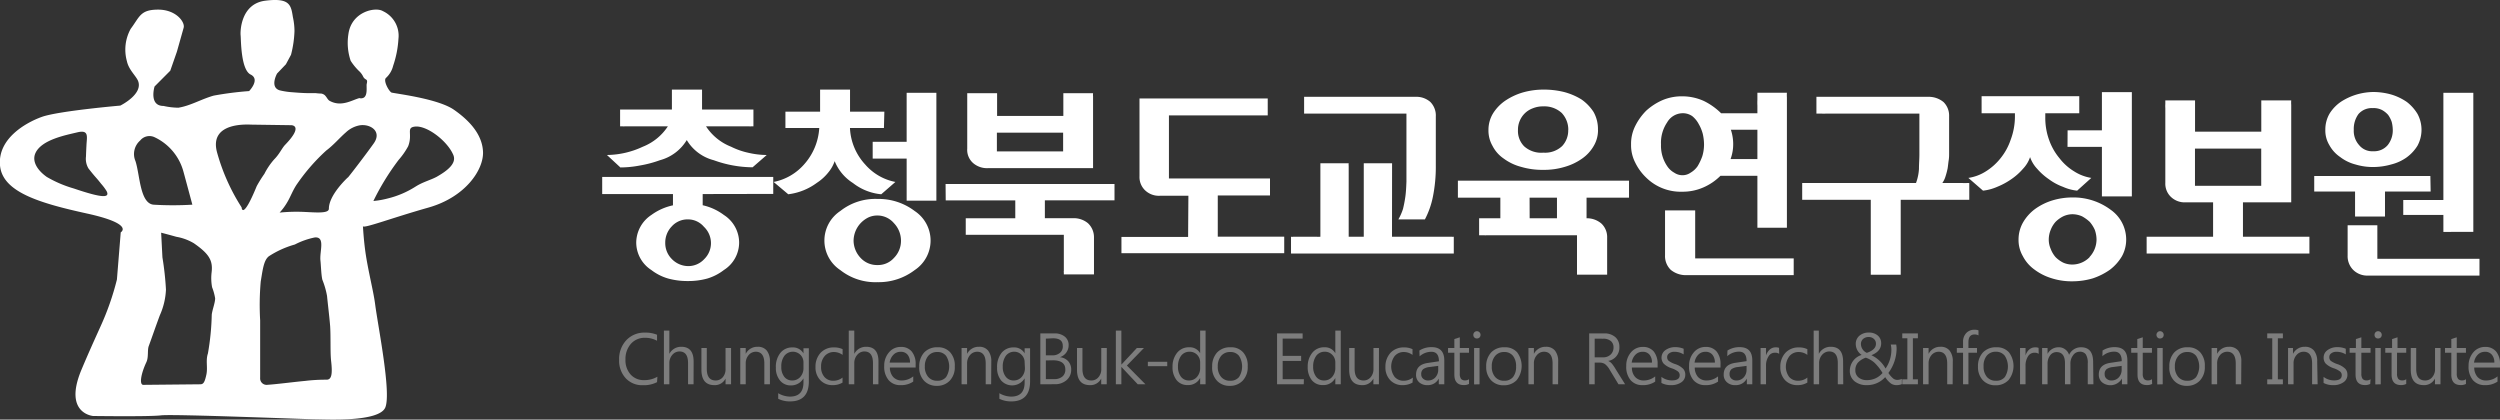
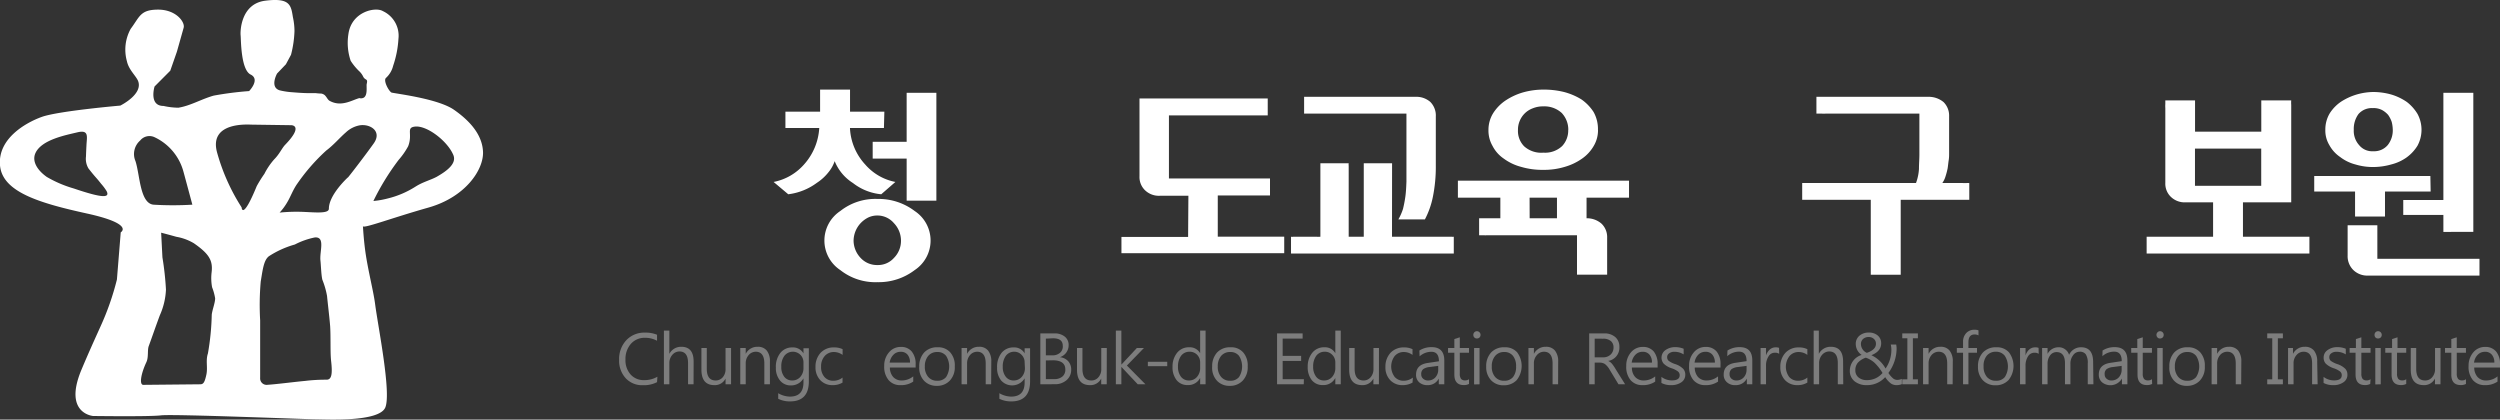
<svg xmlns="http://www.w3.org/2000/svg" viewBox="0 0 353.25 59.29">
  <rect x="0" y="0" width="353.25" height="59.29" fill="#333333" stroke="none" />
  <defs>
    <style>.cls-1,.cls-3{fill:#fff;}.cls-2{opacity:0.36;}.cls-3{fill-rule:evenodd;}</style>
  </defs>
  <g id="레이어_2" data-name="레이어 2">
    <g id="레이어_1-2" data-name="레이어 1">
-       <path class="cls-1" d="M99.29,27.42V29a7.83,7.83,0,0,1,3,1.38,4.65,4.65,0,0,1,2.15,3.9,4.6,4.6,0,0,1-2.15,3.87,7.23,7.23,0,0,1-2.32,1.2,10,10,0,0,1-2.79.36,10.24,10.24,0,0,1-2.79-.36,7.12,7.12,0,0,1-2.36-1.2,4.63,4.63,0,0,1-2.13-3.87,4.72,4.72,0,0,1,2.13-3.9A8,8,0,0,1,95.15,29h-.06V27.42h-10V25h3.78c1.14,0,2.43,0,3.87,0h8.88c1.43,0,2.72,0,3.87,0h3.77v2.4Zm-8.46-6.69a7.53,7.53,0,0,0,3.54-2.88c-.63,0-1.23,0-1.77,0H88.31a1.72,1.72,0,0,1-.36,0h-.33V15.48h7.32V12.66H99.2s0,.18,0,.45v2.37h7.26v2.37h-.3a1,1,0,0,1-.31,0h-4.31c-.58,0-1.17,0-1.78,0a7.48,7.48,0,0,0,3.54,2.88,10.34,10.34,0,0,0,2.5.87,11.48,11.48,0,0,0,2.54.3l-2,1.74a16.36,16.36,0,0,1-5.48-1,6.27,6.27,0,0,1-3.82-2.85,6.35,6.35,0,0,1-3.8,2.85,16.08,16.08,0,0,1-2.85.75,14.75,14.75,0,0,1-2.73.27L85.76,21.9A12.19,12.19,0,0,0,90.83,20.73Zm9.63,13.59a3.2,3.2,0,0,0-1-2.28A2.94,2.94,0,0,0,97.21,31,3,3,0,0,0,94.91,32,3.28,3.28,0,0,0,94,34.32a3.17,3.17,0,0,0,.93,2.28,3.25,3.25,0,0,0,2.3,1,3.06,3.06,0,0,0,2.29-1A3.15,3.15,0,0,0,100.46,34.32Z" />
      <path class="cls-1" d="M124.9,18.09h-4.8a8.11,8.11,0,0,0,2.16,5.16,7.54,7.54,0,0,0,4.26,2.46l-2,1.74a7.61,7.61,0,0,1-4-1.59,6.54,6.54,0,0,1-2.58-3.09,5,5,0,0,1-.87,1.56,6.84,6.84,0,0,1-1.64,1.5,8.52,8.52,0,0,1-4.05,1.62l-2.07-1.74a7.68,7.68,0,0,0,4.29-2.46,8.44,8.44,0,0,0,2.16-5.16h-4.78V15.78h4.9V12.66h4.23s0,.21,0,.51v2.61h4.85Zm4.35,11.73a5,5,0,0,1,0,8.34A8.38,8.38,0,0,1,124,39.87a8,8,0,0,1-5.27-1.71,5,5,0,0,1,0-8.34A8,8,0,0,1,124,28.11,8.44,8.44,0,0,1,129.25,29.82Zm-2.94,6.63a3.42,3.42,0,0,0,1-2.46,3.58,3.58,0,0,0-1-2.46A3.06,3.06,0,0,0,124,30.45a3,3,0,0,0-1.29.27,3.85,3.85,0,0,0-1.1.81,3.7,3.7,0,0,0-1,2.46,3.6,3.6,0,0,0,1,2.46,3.14,3.14,0,0,0,2.39,1A3,3,0,0,0,126.31,36.45Zm-3-16.41h4.8V13.11h4.2V28.35h-4.2V22.41h-4.8Z" />
-       <path class="cls-1" d="M133.61,26h23.87v2.31h-9.84v2.52h4a3.13,3.13,0,0,1,2.1.72,2.71,2.71,0,0,1,.84,2v5.22h-4.26v-.24a.83.83,0,0,1,0-.27V34.68c0-.48,0-1,0-1.5H136.46V30.84h7V28.32h-9.83Zm3.06-5V13.17h4.22a.09.09,0,0,0,0,.06v3.15h9.36V13.17h4.2a2.27,2.27,0,0,0,0,.45v7.32c0,.9,0,1.83,0,2.82H139.6a3,3,0,0,1-2.1-.72A2.48,2.48,0,0,1,136.67,21Zm4.19-2.25v2.64h9.36V18.75Z" />
      <path class="cls-1" d="M167.92,27.66h-4a2.81,2.81,0,0,1-2.1-.75,2.58,2.58,0,0,1-.81-2v-11h18.12v2.4h-4.38c-.84,0-1.71,0-2.58,0h-7v8.91h14.28v2.4h-7.38v5.82h9.39v2.34h-23V33.48h9.42Z" />
      <path class="cls-1" d="M196.69,33.45c.36,0,.75,0,1.14,0h7.29a1.13,1.13,0,0,0,.3,0v2.37h-23V33.45a.84.84,0,0,0,.33,0H186a3.83,3.83,0,0,0,.57,0V23.07h4a1.46,1.46,0,0,0,0,.36V32.1c0,.45,0,.9,0,1.35h2.13V23.07h4Zm2-17.4H184.27V13.68H200a3,3,0,0,1,2.1.72,2.71,2.71,0,0,1,.78,2.07v6.9a21.35,21.35,0,0,1-.42,4.47A11.82,11.82,0,0,1,201.34,31h-3.75a7.57,7.57,0,0,0,.66-1.5c.12-.51.24-1.08.33-1.74s.12-1.32.15-2.1V16.05Z" />
      <path class="cls-1" d="M206,25.53h24.18v2.4h-6v2.91a3.15,3.15,0,0,1,2.1.75,2.62,2.62,0,0,1,.81,2v5.22h-4.26V33.24c-1.32,0-2.52,0-3.66,0h-8.94a6.32,6.32,0,0,1-.69,0H209v-2.4h3V27.93h-6Zm19.8-7.17a4.35,4.35,0,0,1-.6,2.25,5.57,5.57,0,0,1-1.65,1.8,8.11,8.11,0,0,1-2.46,1.17,9.94,9.94,0,0,1-3,.42,10.53,10.53,0,0,1-3.15-.42,7.21,7.21,0,0,1-2.46-1.17,4.81,4.81,0,0,1-1.59-1.8,4.33,4.33,0,0,1-.57-2.25,4.46,4.46,0,0,1,.63-2.31,6.08,6.08,0,0,1,1.71-1.8,8.91,8.91,0,0,1,2.46-1.17,10.6,10.6,0,0,1,3-.42A11.89,11.89,0,0,1,221,13a9.08,9.08,0,0,1,2.46,1.05,6.4,6.4,0,0,1,1.71,1.77A4.91,4.91,0,0,1,225.79,18.36Zm-4.2,0a3.43,3.43,0,0,0-.93-2.4,3.62,3.62,0,0,0-2.58-.93,3.83,3.83,0,0,0-1.5.27,3.18,3.18,0,0,0-1.86,1.8,3.13,3.13,0,0,0-.24,1.26,3.08,3.08,0,0,0,.87,2.31,3.6,3.6,0,0,0,2.73.9,3.5,3.5,0,0,0,2.64-.93A3.22,3.22,0,0,0,221.59,18.36Zm-5.46,12.48H220V27.93h-3.87Z" />
-       <path class="cls-1" d="M243.19,16h5.13V14.91a7.87,7.87,0,0,1,0-.81v-1h4.17a5.09,5.09,0,0,0,0,.66V24.18c0,1.08,0,2.07,0,3v5h-4.17V29.55c0-.72,0-1.44,0-2.16V24.84H243.1a7.76,7.76,0,0,1-2.43,1.65,7.3,7.3,0,0,1-3,.6,6.94,6.94,0,0,1-5.07-2A7.36,7.36,0,0,1,231.07,23a5.36,5.36,0,0,1-.6-2.58,5.6,5.6,0,0,1,.6-2.64,8.24,8.24,0,0,1,1.56-2.16,8.5,8.5,0,0,1,2.28-1.47,7,7,0,0,1,2.79-.54,7.36,7.36,0,0,1,3.06.66A9.24,9.24,0,0,1,243.19,16Zm-5.49,0a2.56,2.56,0,0,0-2.13,1.29,5.12,5.12,0,0,0-.87,3.12,5.11,5.11,0,0,0,.87,3.06,2.82,2.82,0,0,0,1,.93,2.07,2.07,0,0,0,1.17.36,2,2,0,0,0,1.14-.36,3.12,3.12,0,0,0,1-.93,7.69,7.69,0,0,0,.66-1.41,5.77,5.77,0,0,0,.24-1.65,6.8,6.8,0,0,0-.18-1.5,5.58,5.58,0,0,0-.57-1.38,3.66,3.66,0,0,0-.9-1.11A2.32,2.32,0,0,0,237.7,16Zm-2.43,20.1V29.73h4.26v6.78h13.92v2.37H238.21a3.35,3.35,0,0,1-2.13-.75A2.71,2.71,0,0,1,235.27,36.06Zm9.27-13.62h3.78V18.33h-3.75a6.46,6.46,0,0,1,.33,2A6,6,0,0,1,244.54,22.44Z" />
      <path class="cls-1" d="M274.45,25.86h2.85a5.32,5.32,0,0,0,.66,0h.21a.11.11,0,0,0,.09,0v2.37h-9.69V38.82h-4.23V28.23h-9.69V25.86h16.08a6.83,6.83,0,0,0,.42-2c0-.72.06-1.38.06-2V16.05c-1.38,0-2.64,0-3.84,0h-9.3a7.07,7.07,0,0,1-.75,0h-.66V13.68H272.5a3.27,3.27,0,0,1,2.13.75,2.69,2.69,0,0,1,.78,2v5.22c0,.3,0,.63-.06,1s-.09.78-.15,1.14a10.46,10.46,0,0,1-.3,1.14A3.15,3.15,0,0,1,274.45,25.86Z" />
-       <path class="cls-1" d="M284.71,16.53V16H280V13.59H293.8V16H289v.57a9.12,9.12,0,0,0,.54,3.21A8.4,8.4,0,0,0,291,22.35a7.58,7.58,0,0,0,2.07,1.86,6.37,6.37,0,0,0,2.43.93l-2,1.8a6.54,6.54,0,0,1-2-.54,7.91,7.91,0,0,1-2-1.08,8.63,8.63,0,0,1-1.65-1.47,4.57,4.57,0,0,1-1-1.65,4.47,4.47,0,0,1-1,1.65,8.52,8.52,0,0,1-1.65,1.47,10.07,10.07,0,0,1-2,1.08,6.86,6.86,0,0,1-2,.54l-2.07-1.8a6.31,6.31,0,0,0,2.43-.9,8.15,8.15,0,0,0,2.1-1.86,8.4,8.4,0,0,0,1.44-2.61A9.41,9.41,0,0,0,284.71,16.53Zm13.53,13.11a5.14,5.14,0,0,1,2.19,4.2,4.88,4.88,0,0,1-.6,2.37,6.69,6.69,0,0,1-1.68,1.89,9.25,9.25,0,0,1-2.43,1.23,10.29,10.29,0,0,1-2.88.42,9.35,9.35,0,0,1-3-.45,7.87,7.87,0,0,1-2.4-1.23,5.36,5.36,0,0,1-1.62-1.89,4.54,4.54,0,0,1-.6-2.34,4.86,4.86,0,0,1,.63-2.4,6.26,6.26,0,0,1,1.68-1.89A8.41,8.41,0,0,1,290,28.32a9.77,9.77,0,0,1,2.85-.42A8.81,8.81,0,0,1,298.24,29.64Zm-3,6.69a3.65,3.65,0,0,0,1-2.49,4.27,4.27,0,0,0-.24-1.35,4.56,4.56,0,0,0-.72-1.14,5.49,5.49,0,0,0-1.08-.78,3.41,3.41,0,0,0-1.35-.3,3.16,3.16,0,0,0-1.32.3,4.15,4.15,0,0,0-1.08.78,3.74,3.74,0,0,0-.69,1.14,3.61,3.61,0,0,0-.27,1.35,3.25,3.25,0,0,0,.27,1.32,3.88,3.88,0,0,0,.69,1.17,4.15,4.15,0,0,0,1.08.78,3.15,3.15,0,0,0,1.32.27A3.44,3.44,0,0,0,295.27,36.33Zm-3.09-17.91H297c0-.51,0-1,0-1.44V13.86c0-.54,0-.81,0-.84h4.23V27.75H297v-7h-4.86Z" />
      <path class="cls-1" d="M316.93,28.59v4.86h9.39v2.37h-23V33.45h9.39V28.59h-3.87a2.79,2.79,0,0,1-2.07-.75,2.58,2.58,0,0,1-.81-2c0-1.08,0-2.13,0-3.09V15.27a3.83,3.83,0,0,1,0-.57v-.51h4.2V18.6h9.36V14.19h4.23a4.43,4.43,0,0,0,0,.63v9.93c0,1.2,0,2.49,0,3.84ZM310.15,21v5.25h9.36V21Z" />
      <path class="cls-1" d="M343.45,27.06H337V30.6h-4.23V27.06H327V24.87h16.41ZM335.32,13a9.4,9.4,0,0,1,2.58.36,7.78,7.78,0,0,1,2.19,1.05,6.17,6.17,0,0,1,1.5,1.68,4.73,4.73,0,0,1,0,4.5,5.77,5.77,0,0,1-1.53,1.65,6.37,6.37,0,0,1-2.19,1,9.35,9.35,0,0,1-2.55.36,8.47,8.47,0,0,1-2.49-.36,6,6,0,0,1-2.16-1.05,4.81,4.81,0,0,1-1.53-1.68,4,4,0,0,1-.57-2.19A4.44,4.44,0,0,1,329.2,16a5.66,5.66,0,0,1,1.62-1.65,8.57,8.57,0,0,1,2.19-1A8.77,8.77,0,0,1,335.32,13Zm-3.6,23.13V31.83h4.2v4.74h14.43v2.37H334.63a2.83,2.83,0,0,1-2.1-.78A2.73,2.73,0,0,1,331.72,36.12Zm3.6-20.85a2.48,2.48,0,0,0-2.07.84,3.55,3.55,0,0,0-.66,2.22,3,3,0,0,0,.75,2.16,2.37,2.37,0,0,0,2,.87,2.5,2.5,0,0,0,2.07-.9,3.36,3.36,0,0,0,.69-2.13,4.92,4.92,0,0,0-.15-1.11,3.87,3.87,0,0,0-.51-1,3.27,3.27,0,0,0-.87-.69A2.65,2.65,0,0,0,335.32,15.27Zm9.93,17.49V31c0-.18,0-.39,0-.63h-5.67V28.26h5.67c0-1.38,0-2.73,0-4V13.11h4.23V32.76Z" />
      <g class="cls-2">
        <path class="cls-1" d="M92.84,54a4.09,4.09,0,0,1-2,.43,3.16,3.16,0,0,1-2.44-1,3.65,3.65,0,0,1-.92-2.58,3.89,3.89,0,0,1,1-2.76A3.47,3.47,0,0,1,91.15,47a4.16,4.16,0,0,1,1.69.3v.85a3.48,3.48,0,0,0-1.7-.42,2.58,2.58,0,0,0-2,.86,3.24,3.24,0,0,0-.76,2.22,3,3,0,0,0,.72,2.1,2.45,2.45,0,0,0,1.91.8,3.58,3.58,0,0,0,1.88-.48Z" />
        <path class="cls-1" d="M98,54.3h-.78v-3c0-1.09-.4-1.64-1.22-1.64a1.33,1.33,0,0,0-1,.48,1.75,1.75,0,0,0-.42,1.21V54.3h-.77V46.71h.77V50h0a1.86,1.86,0,0,1,1.69-1c1.16,0,1.74.7,1.74,2.09Z" />
        <path class="cls-1" d="M103.3,54.3h-.78v-.81h0a1.67,1.67,0,0,1-1.58.93q-1.83,0-1.83-2.19V49.17h.76v2.94q0,1.65,1.26,1.65a1.29,1.29,0,0,0,1-.46,1.73,1.73,0,0,0,.39-1.18V49.17h.78Z" />
        <path class="cls-1" d="M108.79,54.3H108V51.37c0-1.11-.41-1.67-1.22-1.67a1.32,1.32,0,0,0-1,.48,1.76,1.76,0,0,0-.41,1.19V54.3h-.77V49.17h.77V50h0a1.83,1.83,0,0,1,1.69-1,1.58,1.58,0,0,1,1.29.54,2.41,2.41,0,0,1,.44,1.57Z" />
        <path class="cls-1" d="M114.29,53.89c0,1.88-.89,2.83-2.67,2.83a3.69,3.69,0,0,1-1.66-.37v-.79a3.38,3.38,0,0,0,1.66.48c1.27,0,1.91-.68,1.91-2v-.58h0a2,2,0,0,1-1.78,1,1.91,1.91,0,0,1-1.53-.69,2.74,2.74,0,0,1-.59-1.83,3.12,3.12,0,0,1,.64-2.08,2.1,2.1,0,0,1,1.7-.77,1.7,1.7,0,0,1,1.56.84h0v-.72h.76Zm-.76-2.68a1.51,1.51,0,0,0-.43-1.07,1.52,1.52,0,0,0-2.26.13,2.48,2.48,0,0,0-.44,1.57,2.18,2.18,0,0,0,.42,1.4,1.37,1.37,0,0,0,1.11.52,1.48,1.48,0,0,0,1.15-.5,1.84,1.84,0,0,0,.45-1.27Z" />
        <path class="cls-1" d="M119.05,54.06a2.64,2.64,0,0,1-1.39.36,2.32,2.32,0,0,1-1.75-.7,2.59,2.59,0,0,1-.68-1.87,2.86,2.86,0,0,1,.72-2,2.52,2.52,0,0,1,1.93-.76,2.65,2.65,0,0,1,1.18.25v.81a2.11,2.11,0,0,0-1.23-.41,1.69,1.69,0,0,0-1.3.57,2.19,2.19,0,0,0-.51,1.51,2.08,2.08,0,0,0,.47,1.44,1.61,1.61,0,0,0,1.29.54,2.05,2.05,0,0,0,1.27-.45Z" />
-         <path class="cls-1" d="M124.12,54.3h-.77v-3c0-1.09-.41-1.64-1.22-1.64a1.31,1.31,0,0,0-1,.48,1.75,1.75,0,0,0-.42,1.21V54.3h-.78V46.71h.78V50h0a1.85,1.85,0,0,1,1.69-1c1.15,0,1.73.7,1.73,2.09Z" />
        <path class="cls-1" d="M129.38,51.93h-3.64a2,2,0,0,0,.48,1.35,1.59,1.59,0,0,0,1.21.48,2.57,2.57,0,0,0,1.61-.58v.74a3,3,0,0,1-1.79.5,2.11,2.11,0,0,1-1.69-.71,2.91,2.91,0,0,1-.62-2,2.83,2.83,0,0,1,.68-1.93,2.12,2.12,0,0,1,1.67-.76,1.91,1.91,0,0,1,1.54.65,2.72,2.72,0,0,1,.55,1.81Zm-.8-.69a1.67,1.67,0,0,0-.34-1.12,1.2,1.2,0,0,0-1-.41,1.36,1.36,0,0,0-1,.42,1.94,1.94,0,0,0-.53,1.11Z" />
        <path class="cls-1" d="M129.89,51.8a2.85,2.85,0,0,1,.7-2,2.49,2.49,0,0,1,1.9-.73,2.25,2.25,0,0,1,1.77.71,2.78,2.78,0,0,1,.65,2,2.72,2.72,0,0,1-.7,2,2.42,2.42,0,0,1-1.84.74,2.38,2.38,0,0,1-1.8-.72A2.68,2.68,0,0,1,129.89,51.8Zm.79,0a2.14,2.14,0,0,0,.48,1.46,1.59,1.59,0,0,0,1.26.54,1.54,1.54,0,0,0,1.26-.52,2.78,2.78,0,0,0,0-3,1.52,1.52,0,0,0-1.26-.54,1.6,1.6,0,0,0-1.27.56A2.25,2.25,0,0,0,130.68,51.76Z" />
        <path class="cls-1" d="M140.05,54.3h-.77V51.37c0-1.11-.41-1.67-1.22-1.67a1.32,1.32,0,0,0-1,.48,1.76,1.76,0,0,0-.41,1.19V54.3h-.78V49.17h.78V50h0a1.82,1.82,0,0,1,1.68-1,1.56,1.56,0,0,1,1.29.54,2.41,2.41,0,0,1,.45,1.57Z" />
        <path class="cls-1" d="M145.55,53.89c0,1.88-.89,2.83-2.67,2.83a3.73,3.73,0,0,1-1.67-.37v-.79a3.43,3.43,0,0,0,1.66.48c1.28,0,1.91-.68,1.91-2v-.58h0a2.07,2.07,0,0,1-3.31.31,2.73,2.73,0,0,1-.58-1.83,3.17,3.17,0,0,1,.63-2.08,2.12,2.12,0,0,1,1.71-.77,1.68,1.68,0,0,1,1.55.84h0v-.72h.77Zm-.77-2.68a1.47,1.47,0,0,0-.43-1.07,1.4,1.4,0,0,0-1-.44,1.46,1.46,0,0,0-1.22.57,2.55,2.55,0,0,0-.44,1.57,2.19,2.19,0,0,0,.43,1.4,1.37,1.37,0,0,0,1.11.52,1.48,1.48,0,0,0,1.14-.5,1.84,1.84,0,0,0,.45-1.27Z" />
        <path class="cls-1" d="M147,54.3V47.11h2a2.22,2.22,0,0,1,1.45.45,1.49,1.49,0,0,1,.55,1.2,1.77,1.77,0,0,1-1.24,1.71h0a1.82,1.82,0,0,1,1.16.55,1.73,1.73,0,0,1,.44,1.21,1.88,1.88,0,0,1-.66,1.49,2.44,2.44,0,0,1-1.66.57Zm.78-6.45v2.36h.88a1.62,1.62,0,0,0,1.11-.35,1.17,1.17,0,0,0,.4-1c0-.71-.46-1.06-1.39-1.06Zm0,3.08v2.64h1.17a1.73,1.73,0,0,0,1.16-.36,1.23,1.23,0,0,0,.42-1c0-.86-.59-1.3-1.77-1.3Z" />
        <path class="cls-1" d="M156.38,54.3h-.78v-.81h0a1.69,1.69,0,0,1-1.58.93c-1.23,0-1.84-.73-1.84-2.19V49.17h.77v2.94q0,1.65,1.26,1.65a1.26,1.26,0,0,0,1-.46,1.69,1.69,0,0,0,.4-1.18V49.17h.78Z" />
        <path class="cls-1" d="M161.85,54.3h-1.09l-2.31-2.46h0V54.3h-.78V46.71h.78v4.81h0l2.19-2.35h1l-2.41,2.48Z" />
        <path class="cls-1" d="M164.93,51.74h-2.74v-.62h2.74Z" />
        <path class="cls-1" d="M170.35,54.3h-.77v-.89h0a1.88,1.88,0,0,1-1.77,1,1.92,1.92,0,0,1-1.55-.69,2.87,2.87,0,0,1-.58-1.88,3.05,3.05,0,0,1,.65-2,2.11,2.11,0,0,1,1.7-.77,1.67,1.67,0,0,1,1.55.84h0V46.71h.77Zm-.77-3.09a1.5,1.5,0,0,0-.42-1.07,1.44,1.44,0,0,0-1.06-.44,1.46,1.46,0,0,0-1.21.57,2.49,2.49,0,0,0-.44,1.54,2.24,2.24,0,0,0,.42,1.42,1.37,1.37,0,0,0,1.13.53,1.44,1.44,0,0,0,1.13-.5,1.84,1.84,0,0,0,.45-1.27Z" />
        <path class="cls-1" d="M171.28,51.8a2.85,2.85,0,0,1,.7-2,2.49,2.49,0,0,1,1.9-.73,2.25,2.25,0,0,1,1.77.71,2.78,2.78,0,0,1,.65,2,2.72,2.72,0,0,1-.7,2,2.43,2.43,0,0,1-1.84.74,2.37,2.37,0,0,1-1.8-.72A2.68,2.68,0,0,1,171.28,51.8Zm.79,0a2.14,2.14,0,0,0,.48,1.46,1.59,1.59,0,0,0,1.26.54,1.54,1.54,0,0,0,1.26-.52,2.78,2.78,0,0,0,0-3,1.52,1.52,0,0,0-1.26-.54,1.6,1.6,0,0,0-1.27.56A2.25,2.25,0,0,0,172.07,51.76Z" />
        <path class="cls-1" d="M184.22,54.3h-3.77V47.11h3.61v.73h-2.82v2.44h2.61V51h-2.61v2.58h3Z" />
        <path class="cls-1" d="M189.45,54.3h-.77v-.89h0a1.88,1.88,0,0,1-1.77,1,1.92,1.92,0,0,1-1.55-.69,2.87,2.87,0,0,1-.58-1.88,3.05,3.05,0,0,1,.65-2,2.11,2.11,0,0,1,1.7-.77,1.67,1.67,0,0,1,1.55.84h0V46.71h.77Zm-.77-3.09a1.47,1.47,0,0,0-.43-1.07,1.41,1.41,0,0,0-1.06-.44,1.45,1.45,0,0,0-1.2.57,2.49,2.49,0,0,0-.44,1.54,2.24,2.24,0,0,0,.42,1.42,1.35,1.35,0,0,0,1.13.53,1.46,1.46,0,0,0,1.13-.5,1.84,1.84,0,0,0,.45-1.27Z" />
        <path class="cls-1" d="M194.84,54.3h-.78v-.81h0a1.69,1.69,0,0,1-1.58.93c-1.23,0-1.84-.73-1.84-2.19V49.17h.77v2.94q0,1.65,1.26,1.65a1.26,1.26,0,0,0,1-.46,1.69,1.69,0,0,0,.4-1.18V49.17h.78Z" />
        <path class="cls-1" d="M199.59,54.06a2.69,2.69,0,0,1-1.39.36,2.33,2.33,0,0,1-1.76-.7,2.59,2.59,0,0,1-.68-1.87,2.86,2.86,0,0,1,.72-2,2.53,2.53,0,0,1,1.93-.76,2.62,2.62,0,0,1,1.18.25v.81a2.08,2.08,0,0,0-1.22-.41,1.66,1.66,0,0,0-1.3.57,2.45,2.45,0,0,0,0,2.95,1.64,1.64,0,0,0,1.29.54,2.1,2.1,0,0,0,1.28-.45Z" />
        <path class="cls-1" d="M200.56,49.53a3.15,3.15,0,0,1,1.73-.48c1.19,0,1.79.63,1.79,1.89V54.3h-.78v-.81h0a1.71,1.71,0,0,1-1.58.93,1.68,1.68,0,0,1-1.19-.4,1.37,1.37,0,0,1-.44-1.08c0-.95.56-1.51,1.69-1.66l1.54-.23c0-.89-.35-1.34-1.06-1.34a2.49,2.49,0,0,0-1.67.64ZM202,51.86a1.93,1.93,0,0,0-.89.29.88.88,0,0,0-.29.74.78.78,0,0,0,.28.63,1,1,0,0,0,.72.24,1.34,1.34,0,0,0,1-.44,1.58,1.58,0,0,0,.4-1.11V51.7Z" />
        <path class="cls-1" d="M207.57,54.25a1.49,1.49,0,0,1-.75.16c-.88,0-1.32-.5-1.32-1.49V49.84h-.89v-.67h.89V47.91l.77-.25v1.51h1.3v.67h-1.3v2.94a1.23,1.23,0,0,0,.18.76.74.74,0,0,0,.59.21.88.88,0,0,0,.53-.17Z" />
        <path class="cls-1" d="M208.18,47.32a.5.5,0,0,1,.15-.37.49.49,0,0,1,.36-.15.48.48,0,0,1,.36.15.51.51,0,0,1,.15.37.5.5,0,0,1-.15.37.51.51,0,0,1-.36.14.48.48,0,0,1-.36-.14A.5.5,0,0,1,208.18,47.32Zm.11,7V49.17h.77V54.3Z" />
        <path class="cls-1" d="M210,51.8a2.81,2.81,0,0,1,.7-2,2.47,2.47,0,0,1,1.9-.73,2.25,2.25,0,0,1,1.77.71,3.22,3.22,0,0,1-.05,3.92,2.44,2.44,0,0,1-1.85.74,2.34,2.34,0,0,1-1.79-.72A2.68,2.68,0,0,1,210,51.8Zm.79,0a2.14,2.14,0,0,0,.47,1.46,1.61,1.61,0,0,0,1.27.54,1.55,1.55,0,0,0,1.26-.52,2.29,2.29,0,0,0,.43-1.5,2.26,2.26,0,0,0-.44-1.5,1.52,1.52,0,0,0-1.25-.54,1.58,1.58,0,0,0-1.27.56A2.19,2.19,0,0,0,210.79,51.76Z" />
        <path class="cls-1" d="M220.16,54.3h-.78V51.37c0-1.11-.41-1.67-1.22-1.67a1.3,1.3,0,0,0-1,.48,1.71,1.71,0,0,0-.42,1.19V54.3h-.77V49.17h.77V50h0a1.84,1.84,0,0,1,1.69-1,1.58,1.58,0,0,1,1.29.54,2.41,2.41,0,0,1,.45,1.57Z" />
        <path class="cls-1" d="M229.63,54.3h-.94l-1.21-2a2.74,2.74,0,0,0-.69-.85,1.29,1.29,0,0,0-.74-.21h-.72V54.3h-.78V47.11h2.11a2.28,2.28,0,0,1,1.57.51,1.78,1.78,0,0,1,.59,1.4A1.89,1.89,0,0,1,227.23,51v0a1.41,1.41,0,0,1,.5.35,5.4,5.4,0,0,1,.56.81Zm-4.3-6.45v2.64h1.18a1.48,1.48,0,0,0,1.07-.39,1.33,1.33,0,0,0,.41-1,1.13,1.13,0,0,0-.38-.91,1.61,1.61,0,0,0-1.09-.33Z" />
        <path class="cls-1" d="M234.22,51.93h-3.63a1.92,1.92,0,0,0,.47,1.35,1.6,1.6,0,0,0,1.22.48,2.54,2.54,0,0,0,1.6-.58v.74a3,3,0,0,1-1.78.5,2.13,2.13,0,0,1-1.7-.71,2.9,2.9,0,0,1-.61-2,2.82,2.82,0,0,1,.67-1.93,2.14,2.14,0,0,1,1.67-.76,1.94,1.94,0,0,1,1.55.65,2.77,2.77,0,0,1,.54,1.81Zm-.8-.69a1.67,1.67,0,0,0-.34-1.12,1.2,1.2,0,0,0-1-.41,1.36,1.36,0,0,0-1,.42,1.93,1.93,0,0,0-.52,1.11Z" />
        <path class="cls-1" d="M234.76,53.25a2.38,2.38,0,0,0,1.48.5c.73,0,1.1-.24,1.1-.74a.69.69,0,0,0-.24-.52,3.27,3.27,0,0,0-.95-.47,2.8,2.8,0,0,1-1.09-.66,1.31,1.31,0,0,1,.28-1.9,2.32,2.32,0,0,1,1.38-.41,3,3,0,0,1,1.18.23v.8a2.38,2.38,0,0,0-1.3-.37,1.14,1.14,0,0,0-.75.22.62.62,0,0,0-.28.53.66.66,0,0,0,.21.52,3.18,3.18,0,0,0,.88.45,2.84,2.84,0,0,1,1.19.7,1.21,1.21,0,0,1,.28.81,1.25,1.25,0,0,1-.56,1.08,2.44,2.44,0,0,1-1.45.4,2.76,2.76,0,0,1-1.36-.31Z" />
        <path class="cls-1" d="M243.11,51.93h-3.64a2,2,0,0,0,.47,1.35,1.61,1.61,0,0,0,1.22.48,2.54,2.54,0,0,0,1.6-.58v.74a3,3,0,0,1-1.78.5,2.13,2.13,0,0,1-1.7-.71,2.9,2.9,0,0,1-.61-2,2.82,2.82,0,0,1,.67-1.93,2.14,2.14,0,0,1,1.67-.76,1.93,1.93,0,0,1,1.55.65,2.77,2.77,0,0,1,.55,1.81Zm-.8-.69a1.67,1.67,0,0,0-.35-1.12,1.2,1.2,0,0,0-1-.41,1.36,1.36,0,0,0-1,.42,1.93,1.93,0,0,0-.52,1.11Z" />
        <path class="cls-1" d="M244.09,49.53a3.15,3.15,0,0,1,1.73-.48c1.19,0,1.78.63,1.78,1.89V54.3h-.77v-.81h0a1.72,1.72,0,0,1-1.58.93A1.68,1.68,0,0,1,244,54a1.37,1.37,0,0,1-.44-1.08c0-.95.56-1.51,1.69-1.66l1.54-.23c0-.89-.35-1.34-1.06-1.34a2.49,2.49,0,0,0-1.67.64Zm1.48,2.33a1.93,1.93,0,0,0-.89.29.88.88,0,0,0-.29.74.78.78,0,0,0,.28.63,1,1,0,0,0,.72.24,1.34,1.34,0,0,0,1-.44,1.58,1.58,0,0,0,.4-1.11V51.7Z" />
        <path class="cls-1" d="M251.4,50a1,1,0,0,0-.62-.16,1,1,0,0,0-.88.51,2.31,2.31,0,0,0-.36,1.36V54.3h-.77V49.17h.77v1.06h0a1.89,1.89,0,0,1,.54-.85,1.21,1.21,0,0,1,.8-.3,1.33,1.33,0,0,1,.5.07Z" />
        <path class="cls-1" d="M255.38,54.06a2.67,2.67,0,0,1-1.39.36,2.34,2.34,0,0,1-1.76-.7,2.58,2.58,0,0,1-.67-1.87,2.86,2.86,0,0,1,.72-2,2.51,2.51,0,0,1,1.92-.76,2.62,2.62,0,0,1,1.18.25v.81a2.08,2.08,0,0,0-1.22-.41,1.66,1.66,0,0,0-1.3.57,2.45,2.45,0,0,0-.05,2.95,1.64,1.64,0,0,0,1.29.54,2.08,2.08,0,0,0,1.28-.45Z" />
        <path class="cls-1" d="M260.45,54.3h-.77v-3c0-1.09-.41-1.64-1.22-1.64a1.35,1.35,0,0,0-1,.48,1.75,1.75,0,0,0-.42,1.21V54.3h-.77V46.71H257V50h0a1.86,1.86,0,0,1,1.69-1c1.16,0,1.74.7,1.74,2.09Z" />
        <path class="cls-1" d="M266.38,53.29a3.43,3.43,0,0,1-2.58,1.13,2.66,2.66,0,0,1-1.77-.56,1.87,1.87,0,0,1-.65-1.51,2.35,2.35,0,0,1,1.67-2.2,1.86,1.86,0,0,1-.83-1.51,1.49,1.49,0,0,1,.51-1.2,2,2,0,0,1,1.34-.45,1.88,1.88,0,0,1,1.26.42,1.4,1.4,0,0,1,.48,1.1q0,1.13-1.38,1.68a4.46,4.46,0,0,1,2,1.88,4.61,4.61,0,0,0,.82-2.7,3,3,0,0,0-.09-.69h.77a3,3,0,0,1,.06.67,5.88,5.88,0,0,1-1.16,3.35,3.6,3.6,0,0,0,.7.8,1,1,0,0,0,.6.18,2.05,2.05,0,0,0,.6-.14v.74a1.94,1.94,0,0,1-.73.14,1.42,1.42,0,0,1-.78-.21A3.39,3.39,0,0,1,266.38,53.29ZM266,52.7a7.07,7.07,0,0,0-1.15-1.46,3.64,3.64,0,0,0-1.21-.7,2.64,2.64,0,0,0-1.14.73,1.62,1.62,0,0,0-.34,1.06,1.26,1.26,0,0,0,.45,1,1.78,1.78,0,0,0,1.18.38A2.8,2.8,0,0,0,266,52.7Zm-2.22-2.84c.86-.3,1.29-.72,1.29-1.27a.89.89,0,0,0-.3-.71,1.05,1.05,0,0,0-.71-.26,1.17,1.17,0,0,0-.81.28.94.94,0,0,0-.3.73A1.39,1.39,0,0,0,263.79,49.86Z" />
        <path class="cls-1" d="M271,47.8h-.71v5.8H271v.7h-2.21v-.7h.72V47.8h-.72v-.69H271Z" />
        <path class="cls-1" d="M275.91,54.3h-.77V51.37c0-1.11-.41-1.67-1.22-1.67a1.32,1.32,0,0,0-1,.48,1.76,1.76,0,0,0-.41,1.19V54.3h-.78V49.17h.78V50h0a1.82,1.82,0,0,1,1.68-1,1.56,1.56,0,0,1,1.29.54,2.41,2.41,0,0,1,.45,1.57Z" />
        <path class="cls-1" d="M279.56,47.39a1.09,1.09,0,0,0-.55-.13c-.58,0-.87.37-.87,1.1v.81h1.21v.67h-1.21V54.3h-.76V49.84h-.88v-.67h.88v-.85a1.75,1.75,0,0,1,.46-1.27,1.55,1.55,0,0,1,1.13-.46,1.52,1.52,0,0,1,.59.09Z" />
        <path class="cls-1" d="M279.49,51.8a2.81,2.81,0,0,1,.7-2,2.49,2.49,0,0,1,1.9-.73,2.25,2.25,0,0,1,1.77.71,3.18,3.18,0,0,1-.05,3.92,2.43,2.43,0,0,1-1.84.74,2.35,2.35,0,0,1-1.8-.72A2.68,2.68,0,0,1,279.49,51.8Zm.79,0a2.19,2.19,0,0,0,.47,1.46,1.61,1.61,0,0,0,1.27.54,1.54,1.54,0,0,0,1.26-.52,2.78,2.78,0,0,0,0-3A1.54,1.54,0,0,0,282,49.7a1.6,1.6,0,0,0-1.27.56A2.25,2.25,0,0,0,280.28,51.76Z" />
        <path class="cls-1" d="M288.07,50a1,1,0,0,0-.62-.16,1.05,1.05,0,0,0-.89.51,2.38,2.38,0,0,0-.35,1.36V54.3h-.78V49.17h.78v1.06h0a1.8,1.8,0,0,1,.53-.85,1.23,1.23,0,0,1,.8-.3,1.39,1.39,0,0,1,.51.07Z" />
        <path class="cls-1" d="M295.8,54.3H295V51.35a2.24,2.24,0,0,0-.27-1.27,1,1,0,0,0-.9-.38,1.11,1.11,0,0,0-.9.5,1.89,1.89,0,0,0-.38,1.17V54.3h-.77v-3c0-1-.4-1.55-1.19-1.55a1.12,1.12,0,0,0-.91.47,1.9,1.9,0,0,0-.36,1.2V54.3h-.77V49.17h.77V50h0a1.73,1.73,0,0,1,1.59-.93,1.42,1.42,0,0,1,.89.29,1.45,1.45,0,0,1,.56.78,1.83,1.83,0,0,1,1.7-1.07c1.13,0,1.7.7,1.7,2.09Z" />
        <path class="cls-1" d="M297.09,49.53a3.11,3.11,0,0,1,1.72-.48c1.2,0,1.79.63,1.79,1.89V54.3h-.77v-.81h0A1.88,1.88,0,0,1,297,54a1.41,1.41,0,0,1-.44-1.08c0-.95.57-1.51,1.69-1.66l1.55-.23c0-.89-.35-1.34-1.06-1.34a2.47,2.47,0,0,0-1.67.64Zm1.48,2.33a1.93,1.93,0,0,0-.89.29.85.85,0,0,0-.29.74.78.78,0,0,0,.28.63,1,1,0,0,0,.72.24,1.38,1.38,0,0,0,1-.44,1.58,1.58,0,0,0,.4-1.11V51.7Z" />
        <path class="cls-1" d="M304.1,54.25a1.54,1.54,0,0,1-.75.16c-.88,0-1.32-.5-1.32-1.49V49.84h-.89v-.67H302V47.91l.77-.25v1.51h1.3v.67h-1.3v2.94a1.23,1.23,0,0,0,.18.76.74.74,0,0,0,.59.21.88.88,0,0,0,.53-.17Z" />
        <path class="cls-1" d="M304.71,47.32a.5.5,0,0,1,.15-.37.45.45,0,0,1,.35-.15.5.5,0,0,1,.37.15.51.51,0,0,1,.15.37.5.5,0,0,1-.15.37.53.53,0,0,1-.37.14.45.45,0,0,1-.35-.14A.5.5,0,0,1,304.71,47.32Zm.11,7V49.17h.77V54.3Z" />
        <path class="cls-1" d="M306.53,51.8a2.84,2.84,0,0,1,.69-2,2.49,2.49,0,0,1,1.9-.73,2.25,2.25,0,0,1,1.77.71,2.78,2.78,0,0,1,.65,2,2.72,2.72,0,0,1-.7,2,2.42,2.42,0,0,1-1.84.74,2.38,2.38,0,0,1-1.8-.72A2.67,2.67,0,0,1,306.53,51.8Zm.78,0a2.14,2.14,0,0,0,.48,1.46,1.59,1.59,0,0,0,1.26.54,1.54,1.54,0,0,0,1.26-.52,2.78,2.78,0,0,0,0-3,1.52,1.52,0,0,0-1.26-.54,1.56,1.56,0,0,0-1.26.56A2.2,2.2,0,0,0,307.31,51.76Z" />
        <path class="cls-1" d="M316.68,54.3h-.77V51.37c0-1.11-.41-1.67-1.22-1.67a1.32,1.32,0,0,0-1,.48,1.76,1.76,0,0,0-.41,1.19V54.3h-.78V49.17h.78V50h0a1.83,1.83,0,0,1,1.68-1,1.59,1.59,0,0,1,1.3.54,2.47,2.47,0,0,1,.44,1.57Z" />
        <path class="cls-1" d="M322.57,47.8h-.71v5.8h.71v.7h-2.21v-.7h.71V47.8h-.71v-.69h2.21Z" />
        <path class="cls-1" d="M327.48,54.3h-.78V51.37c0-1.11-.4-1.67-1.21-1.67a1.3,1.3,0,0,0-1,.48,1.71,1.71,0,0,0-.41,1.19V54.3h-.78V49.17H324V50h0a1.82,1.82,0,0,1,1.68-1,1.57,1.57,0,0,1,1.29.54,2.41,2.41,0,0,1,.45,1.57Z" />
        <path class="cls-1" d="M328.32,53.25a2.38,2.38,0,0,0,1.48.5c.73,0,1.09-.24,1.09-.74a.66.66,0,0,0-.24-.52,3.17,3.17,0,0,0-.94-.47,2.94,2.94,0,0,1-1.1-.66,1.24,1.24,0,0,1-.28-.84,1.25,1.25,0,0,1,.57-1.06,2.28,2.28,0,0,1,1.38-.41,3,3,0,0,1,1.18.23v.8a2.41,2.41,0,0,0-1.3-.37,1.18,1.18,0,0,0-.76.22.64.64,0,0,0-.27.53.69.69,0,0,0,.2.52,3.53,3.53,0,0,0,.88.45,2.89,2.89,0,0,1,1.2.7,1.21,1.21,0,0,1,.28.81,1.24,1.24,0,0,1-.57,1.08,2.38,2.38,0,0,1-1.44.4,2.76,2.76,0,0,1-1.36-.31Z" />
        <path class="cls-1" d="M334.91,54.25a1.54,1.54,0,0,1-.75.16c-.88,0-1.32-.5-1.32-1.49V49.84H332v-.67h.89V47.91l.77-.25v1.51h1.3v.67h-1.3v2.94a1.23,1.23,0,0,0,.18.76.73.73,0,0,0,.59.21.88.88,0,0,0,.53-.17Z" />
        <path class="cls-1" d="M335.52,47.32a.53.53,0,0,1,.14-.37.49.49,0,0,1,.36-.15.5.5,0,0,1,.37.15.51.51,0,0,1,.15.37.5.5,0,0,1-.15.37.53.53,0,0,1-.37.14.48.48,0,0,1-.36-.14A.53.53,0,0,1,335.52,47.32Zm.11,7V49.17h.77V54.3Z" />
        <path class="cls-1" d="M340,54.25a1.54,1.54,0,0,1-.75.16c-.88,0-1.32-.5-1.32-1.49V49.84h-.89v-.67H338V47.91l.77-.25v1.51H340v.67h-1.3v2.94a1.23,1.23,0,0,0,.18.76.72.72,0,0,0,.58.21.89.89,0,0,0,.54-.17Z" />
        <path class="cls-1" d="M344.84,54.3h-.78v-.81h0a1.69,1.69,0,0,1-1.58.93c-1.23,0-1.84-.73-1.84-2.19V49.17h.77v2.94q0,1.65,1.26,1.65a1.26,1.26,0,0,0,1-.46,1.69,1.69,0,0,0,.4-1.18V49.17h.78Z" />
        <path class="cls-1" d="M348.44,54.25a1.48,1.48,0,0,1-.74.16c-.89,0-1.33-.5-1.33-1.49V49.84h-.89v-.67h.89V47.91l.77-.25v1.51h1.3v.67h-1.3v2.94a1.22,1.22,0,0,0,.19.76.72.72,0,0,0,.58.21.86.86,0,0,0,.53-.17Z" />
        <path class="cls-1" d="M353.25,51.93h-3.64a2,2,0,0,0,.48,1.35,1.57,1.57,0,0,0,1.21.48,2.52,2.52,0,0,0,1.6-.58v.74a3,3,0,0,1-1.78.5,2.15,2.15,0,0,1-1.7-.71,2.9,2.9,0,0,1-.61-2,2.87,2.87,0,0,1,.67-1.93,2.14,2.14,0,0,1,1.67-.76,1.93,1.93,0,0,1,1.55.65,2.72,2.72,0,0,1,.55,1.81Zm-.8-.69a1.67,1.67,0,0,0-.35-1.12,1.2,1.2,0,0,0-1-.41,1.38,1.38,0,0,0-1,.42,1.93,1.93,0,0,0-.52,1.11Z" />
      </g>
      <path class="cls-3" d="M64.16,15.52C62,14,56.43,13.3,55.36,13.09,55,13,54.09,11.37,54.55,11a3.4,3.4,0,0,0,1-1.7,14.2,14.2,0,0,0,.75-3.8,3.83,3.83,0,0,0-2.2-3.93c-1.06-.64-4.44.08-4.87,3.25a7.92,7.92,0,0,0,.32,3.77,8,8,0,0,0,1.3,1.56c.6.65.35.78.88,1.09.27.15.07.55.07.77,0,.6.09,1.43-.37,1.77a.81.81,0,0,1-.65.08c-1.06.29-2.55,1.3-4.2.39-.28-.15-.39-.51-.69-.8a1,1,0,0,0-.51-.23s-.31,0-.78-.06c-.29,0-.64,0-1,0-.69,0-1.49-.06-2.22-.12a10.75,10.75,0,0,1-1.84-.27c-1.48-.43-.39-2.38-.39-2.38L40.4,9.08l.72-1.34a15.19,15.19,0,0,0,.49-3.35,9.2,9.2,0,0,0-.22-1.95C41.12.75,41-.35,37.48.1S33.94,4.55,34,5s0,4.84,1.41,5.53-.21,2.34-.21,2.34a46.5,46.5,0,0,0-5,.64c-1.75.49-3.27,1.43-5,1.71a10,10,0,0,1-2.09-.25c-2.12,0-1.27-2.75-1.27-2.75l2.22-2.23L25,7.29l.95-3.37c.22-.79-1.06-2.56-3.6-2.56s-2.6,1-3.88,2.71a6.07,6.07,0,0,0-.54,4.57c.25,1.19,1.21,2,1.56,2.75C20.31,13.3,17,14.92,17,14.92s-8.77.76-11.1,1.6S-.33,19.62,0,23.37s5.51,5.31,12.29,6.8,4.77,2.66,4.77,2.66l-.54,6.67a38.07,38.07,0,0,1-2.3,6.59c-.9,2-1.71,3.77-2.7,6.13-2.76,6.56,2.11,6.57,1.59,6.56s7.95.12,9.64-.09,20.67.56,21.94.56,8.91.44,9.76-1.69S53.41,46.12,53,42.94c-.22-1.69-.91-4.39-1.3-6.87-.34-2.19-.42-4.32-.42-4.12,0,.41,4-1.13,9.26-2.62s7.81-5.37,7.71-7.87S66.28,17,64.16,15.52ZM10.42,26.63A16.64,16.64,0,0,1,6.61,25C5.28,24.06,4.49,22.8,5,21.65c.85-1.91,4.27-2.55,5.93-2.95s1.35.61,1.29,1.77-.07,1.61-.07,1.64a2.65,2.65,0,0,0,.35,1.69c1.07,1.37,1,1.16,1.79,2.17A7.31,7.31,0,0,1,15.06,27C15.57,28,14.46,28,10.42,26.63Zm9.38-6.77a1.69,1.69,0,0,1,2-.49,7.55,7.55,0,0,1,4.12,4.88c.38,1.39,1.26,4.67,1.26,4.67a45.73,45.73,0,0,1-5.51,0c-1.91-.22-1.9-4.25-2.53-6.16A2.53,2.53,0,0,1,19.8,19.86ZM29.92,44.47a35.84,35.84,0,0,1-.54,5.47c-.34,1,0,2-.22,3s-.39,1.36-.85,1.36l-8.06.08c-.59,0-.35-1.54.44-3.22.33-.72.11-1.7.34-2.29.42-1.14.94-2.67,1.56-4.33a9.84,9.84,0,0,0,.86-3.63,42,42,0,0,0-.5-4.55l-.18-3.48s.83.21,2.15.58a7.22,7.22,0,0,1,2.47.91c2.13,1.48,2.72,2.42,2.51,4.12a7,7,0,0,0,.07,2.1,7.9,7.9,0,0,1,.43,1.56C30.4,42.8,30,43.75,29.92,44.47ZM34.14,29.3a28.18,28.18,0,0,1-3.5-7.88c-1.05-4.25,4.48-3.81,4.91-3.81l5.61.08s1.81,0-.86,2.76c-.48.5-.78,1.28-1.54,2.05a9.63,9.63,0,0,0-1.4,2.06,18.81,18.81,0,0,0-1.08,1.73C34.24,31.26,34.14,29.3,34.14,29.3Zm12,24.35c-.4,0-1.61,0-3,.17-1.81.17-4,.47-5.44.56a.91.91,0,0,1-.94-.83c0,2,0,2.72,0-.15v-.06a1.43,1.43,0,0,0,0,.21c0-2.35,0-6.44,0-8.28a37.89,37.89,0,0,1,.08-5.48c.28-1.66.41-3,1.15-3.58a13.28,13.28,0,0,1,3.67-1.66,10.72,10.72,0,0,1,2.83-1c1.52-.12.64,2,.79,3.28.07.59.1,2,.27,2.7a11.38,11.38,0,0,1,.66,2.29c.14,1.42.33,2.89.44,4.27.1,1.58,0,3.63.13,4.86C47,52.82,46.87,53.65,46.15,53.65Zm3-28.57c-.17.16-2.67,2.5-2.67,4.41,0,.71-1.8.53-3.6.45a23.61,23.61,0,0,0-3.36.1,8.34,8.34,0,0,0,1.1-1.5c.44-.73.79-1.74,1.42-2.62a27.27,27.27,0,0,1,4.08-4.66c1-.74,1.9-1.81,2.77-2.56a3.87,3.87,0,0,1,2-1c1.49-.2,3.12.88,1.93,2.56S49.32,24.92,49.16,25.08ZM61.67,25c-.85.45-1.91.71-2.91,1.34a13.1,13.1,0,0,1-4,1.71,11.93,11.93,0,0,1-2,.35,34.71,34.71,0,0,1,3.57-5.81,10.36,10.36,0,0,0,1.34-1.92c.68-1.74-.33-2.62.94-2.78,1.69-.21,4.55,2,5.4,3.91C64.61,23,63.34,24.06,61.67,25Z" />
    </g>
  </g>
</svg>